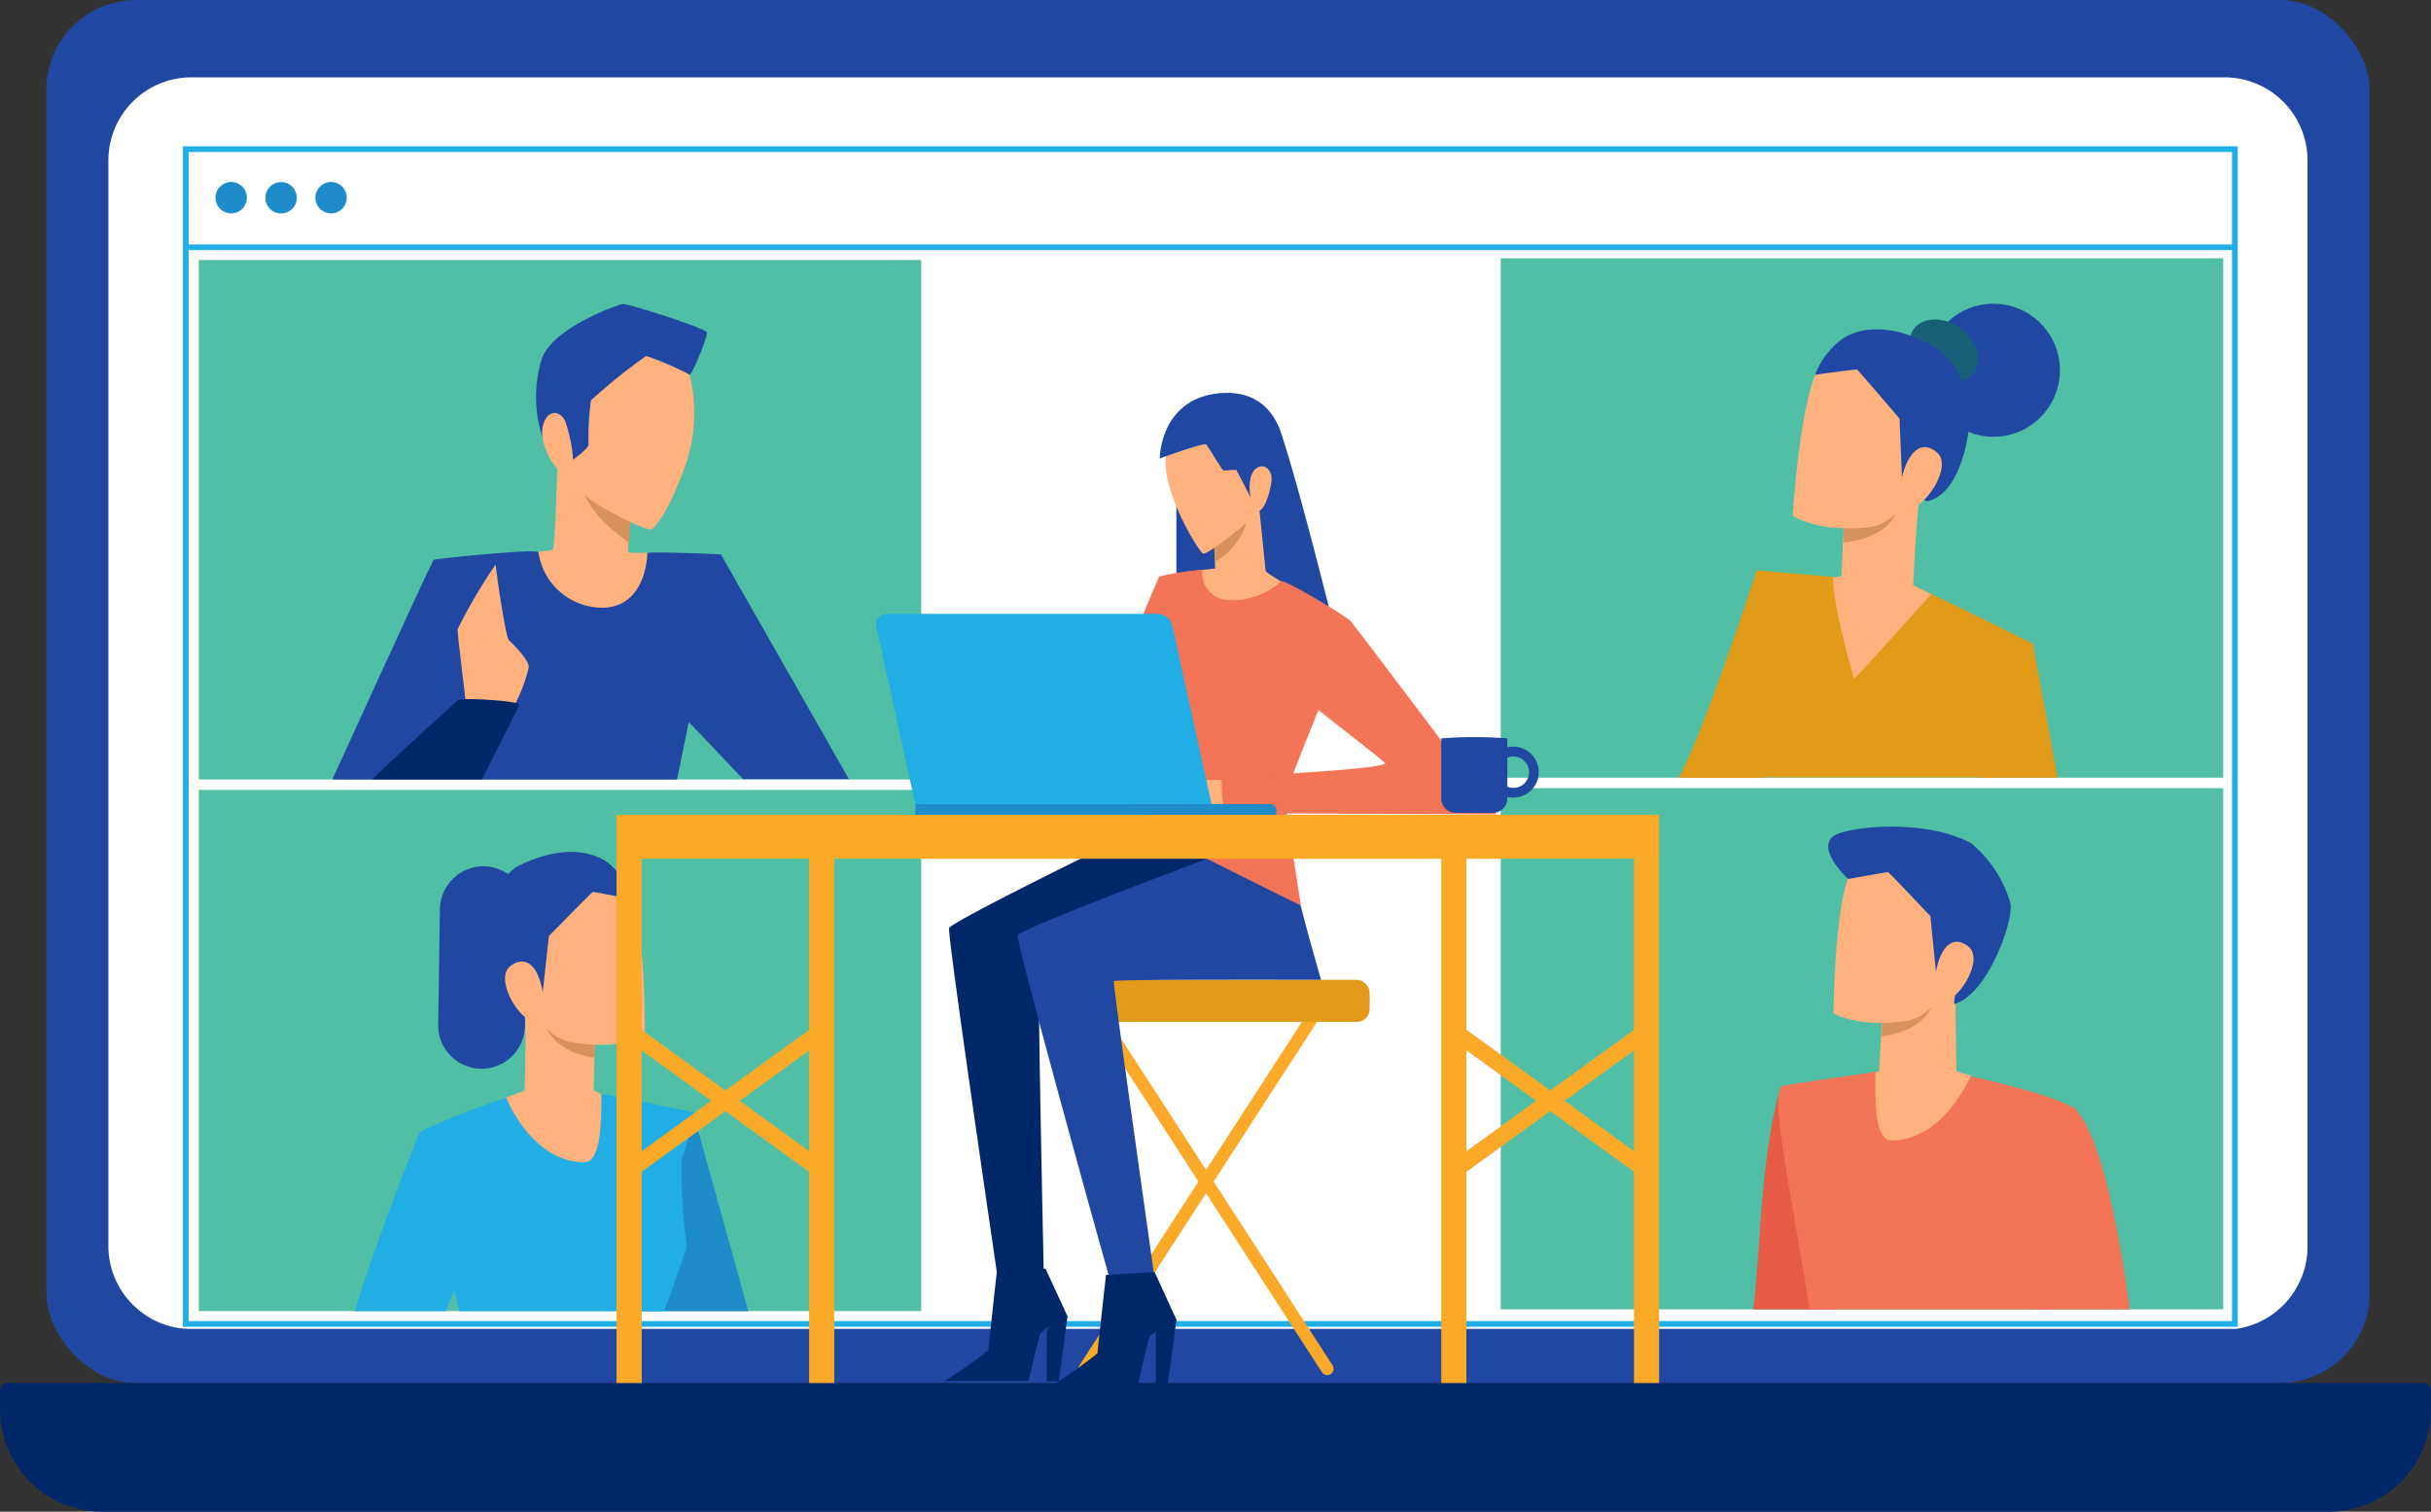
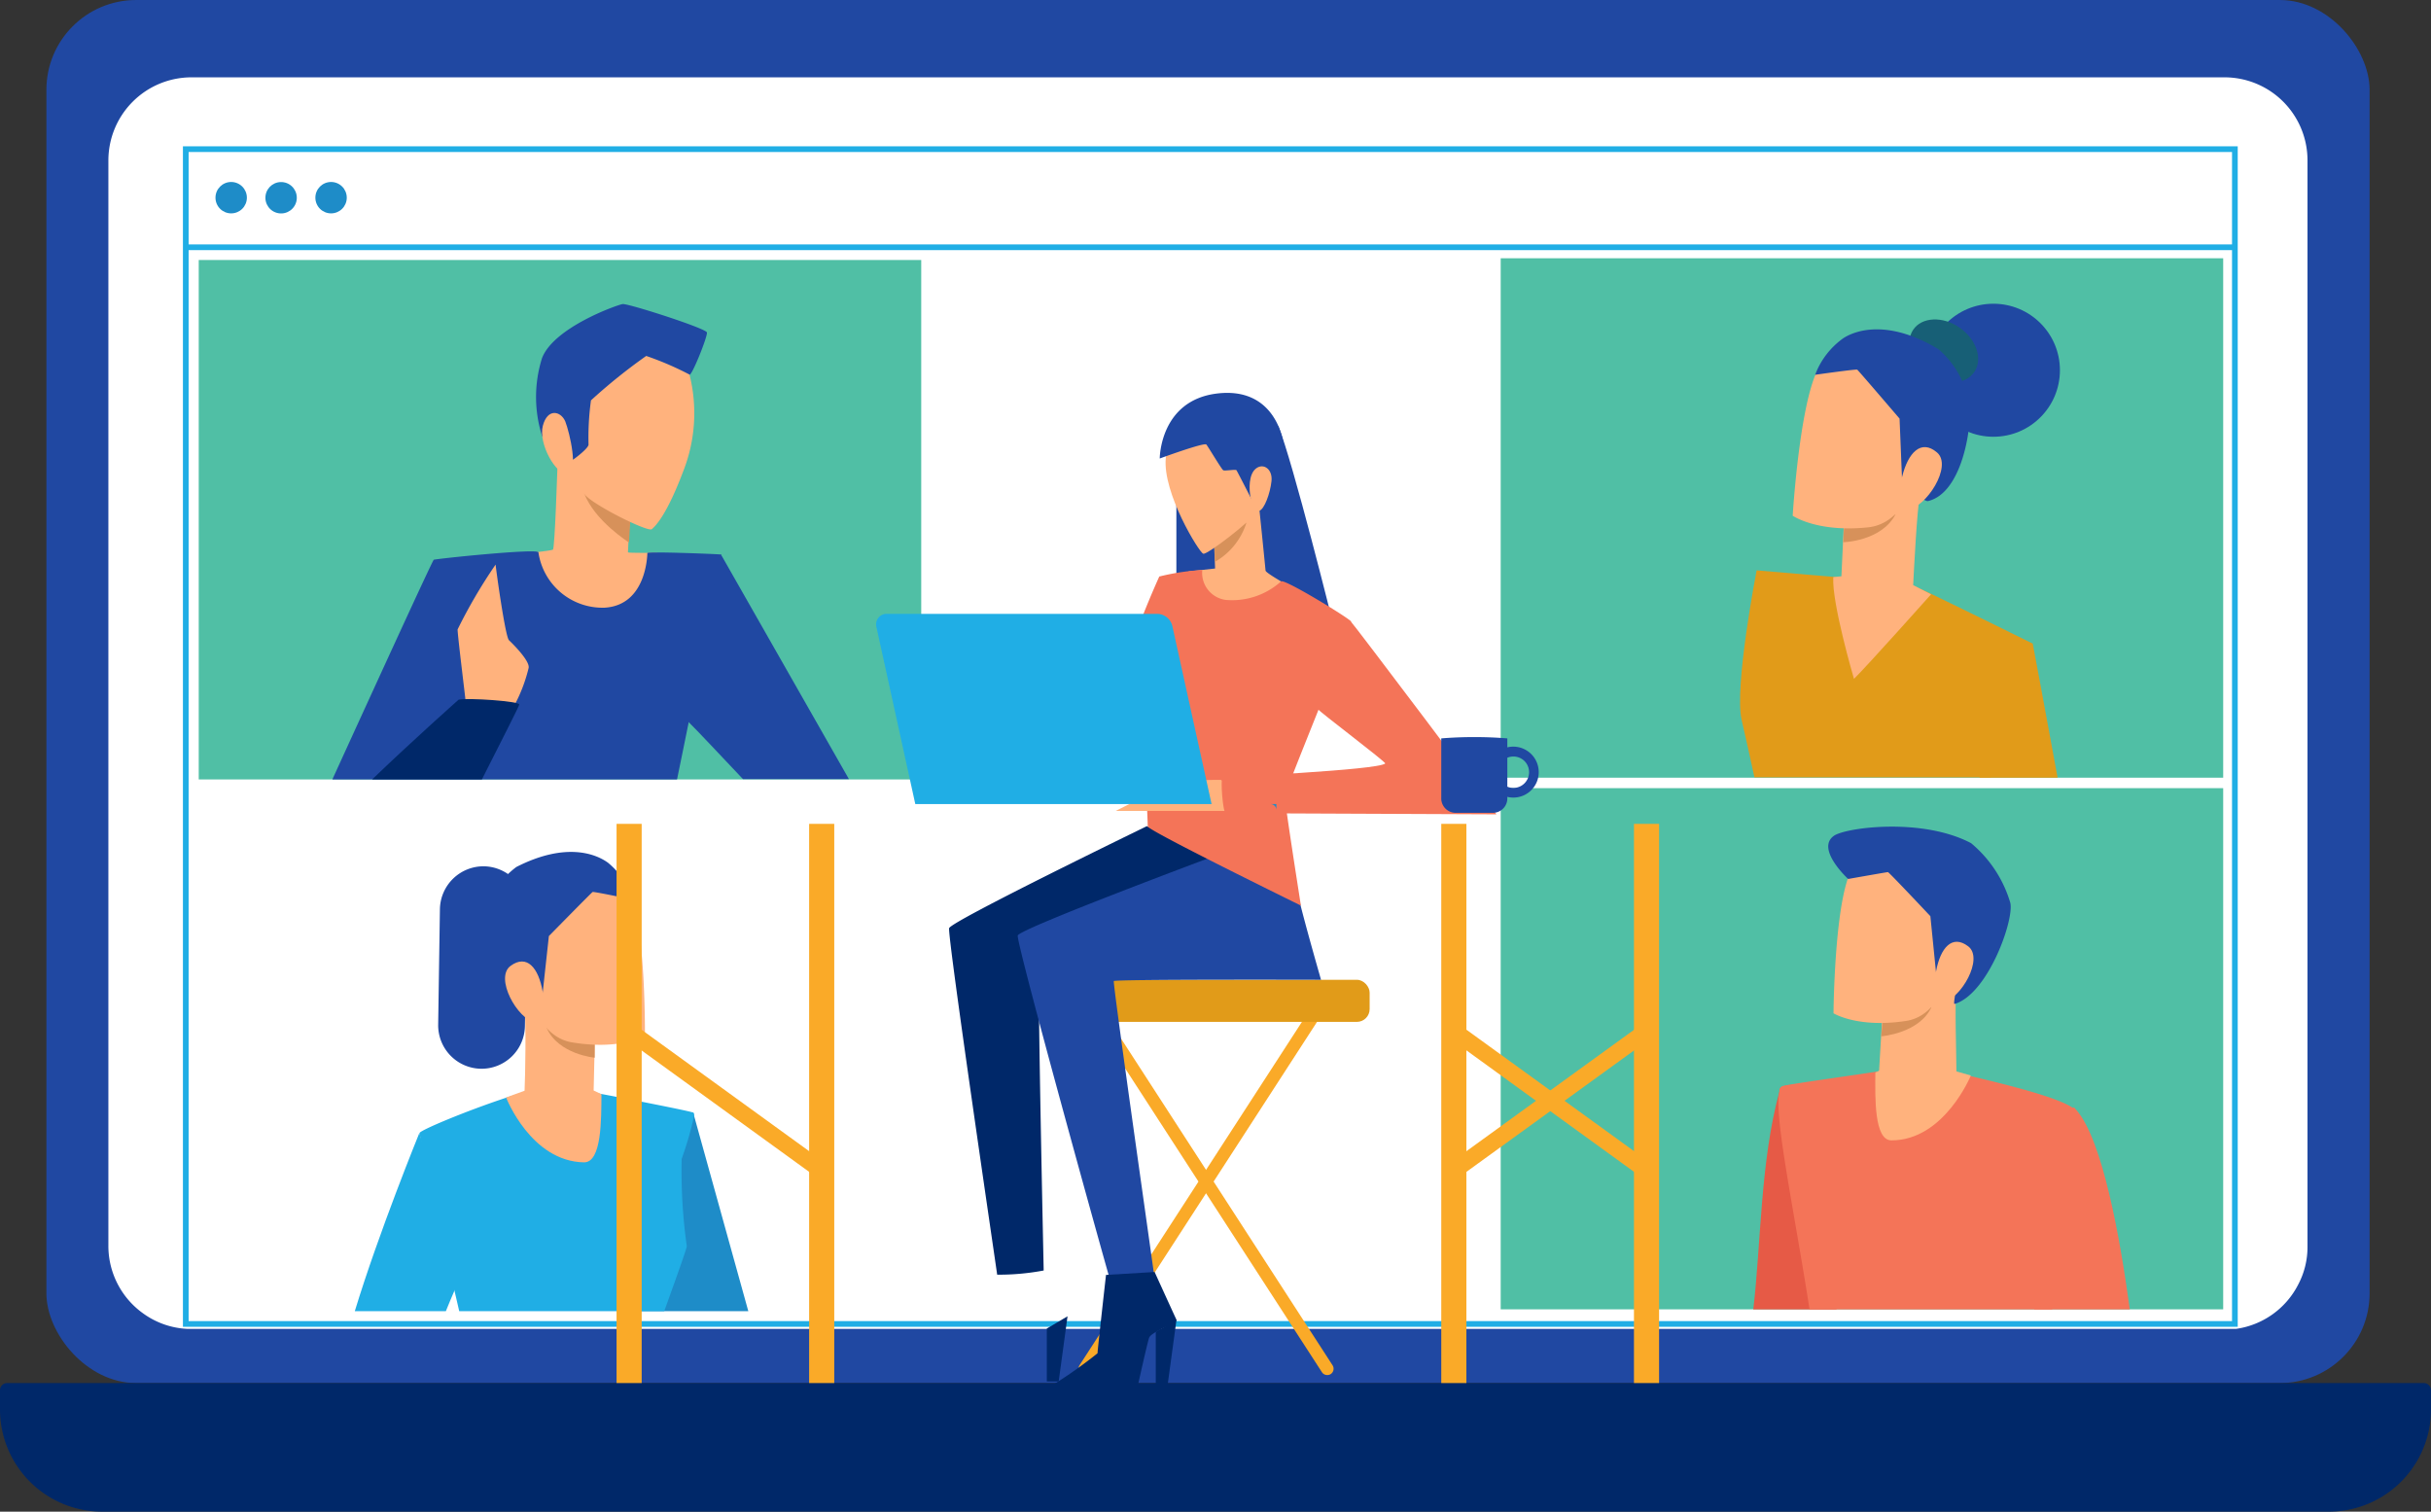
<svg xmlns="http://www.w3.org/2000/svg" viewBox="0 0 209.05 130">
  <rect x="0" y="0" width="209.05" height="130" fill="#333333" stroke="none" />
  <g id="レイヤー_2" data-name="レイヤー 2">
    <g id="レイヤー_4" data-name="レイヤー 4">
      <rect x="3.99" width="199.78" height="118.94" rx="7.72" style="fill:#2048a2" />
      <path d="M198.43,13.8v93.4a6.91,6.91,0,0,1-.8,3.27,7.11,7.11,0,0,1-5.34,3.81h-.11l-.52,0H16.1a7,7,0,0,1-3.72-1.28,7.13,7.13,0,0,1-3.06-5.86V13.8a7.15,7.15,0,0,1,7.15-7.15H191.29A7.14,7.14,0,0,1,198.43,13.8Z" style="fill:#fff" />
      <circle cx="19.88" cy="17" r="1.35" style="fill:#1e8cc8" />
      <rect x="17.09" y="22.36" width="62.13" height="44.67" style="fill:#50bfa5" />
-       <rect x="17.09" y="67.93" width="62.13" height="44.82" style="fill:#50bfa5" />
      <path d="M48,38c-.07,2.83-.3,9.17-.45,9.27s-3.3.43-3.3.43,1.92,6.56,7.63,5.67,4.63-5.83,4.63-5.83S54,47.57,54,47.5s.24-5.13.43-5.5S48.07,35.34,48,38Z" style="fill:#ffb27d" />
      <path d="M50.23,42.41c.9,2.39,3.86,4.24,3.86,4.24l.18-3Z" style="fill:#d7915a" />
      <path d="M59.29,32.21a13.59,13.59,0,0,1-.53,8.3c-1.42,3.77-2.38,4.72-2.71,5s-5.3-2.2-5.82-3.06S49,39.19,48.75,38.85A7.29,7.29,0,0,1,52,30.3C55.52,28.11,59.07,30.87,59.29,32.21Z" style="fill:#ffb27d" />
      <path d="M49.28,39.53c.38-.26,1.31-1,1.33-1.29a23.37,23.37,0,0,1,.21-3.81,48.18,48.18,0,0,1,4.75-3.82,26.73,26.73,0,0,1,3.72,1.6c.17.2,1.57-3.27,1.5-3.62S54,26.08,53.54,26.15s-5.92,2-6.93,4.65a11.13,11.13,0,0,0,0,6.68C46.91,38.17,49.28,39.53,49.28,39.53Z" style="fill:#2048a2" />
      <path d="M48.61,36.24c-.39-.9-1.53-1.16-1.93.38s1.14,4.25,2.12,4.13S49,37.24,48.61,36.24Z" style="fill:#ffb27d" />
      <path d="M59.22,62.13c-.34,1.69-.68,3.35-1,4.9H28.58c3.59-7.86,8.6-18.81,8.72-18.89s8.93-1,9-.64A5.57,5.57,0,0,0,52,52.26c3.61-.22,3.66-4.55,3.67-4.7s6.16.09,6.36.13h0C62.05,48,60.62,55.19,59.22,62.13Z" style="fill:#2048a2" />
      <path d="M73,67H63.89c-1.77-1.87-4-4.25-4.67-4.9L59.05,62,62,47.69h0Z" style="fill:#2048a2" />
      <path d="M44.27,60.59a13.45,13.45,0,0,0,1.19-3.15c.12-.6-1.36-2.07-1.69-2.38s-1.15-6.35-1.15-6.51a44.68,44.68,0,0,0-3.27,5.58c0,.52.65,5.71.67,6S43.62,61.4,44.27,60.59Z" style="fill:#ffb27d" />
      <path d="M44.65,60.59c0,.13-1.57,3.19-3.21,6.44H32c3.69-3.54,7.44-6.86,7.44-6.86C40.26,60,44.71,60.3,44.65,60.59Z" style="fill:#002869" />
      <polygon points="54.87 112.76 55.76 97.44 59.61 95.69 59.69 95.97 64.35 112.76 54.87 112.76" style="fill:#1e8cc8" />
      <path d="M59.06,107.17c0,.21-1.14,3.36-1.94,5.59H39.49c-.12-.53-.26-1.13-.41-1.77-1.17-5.15-3-13.33-3-13.55s3.94-1.88,7.51-3.06h0L44.85,94a4.53,4.53,0,0,0,3.7,2,2.42,2.42,0,0,0,2.74-2l.48.09c1.71.32,7.5,1.44,7.84,1.59.06,0,.08.13.08.28a29.93,29.93,0,0,1-1.07,3.7A46.3,46.3,0,0,0,59.06,107.17Z" style="fill:#20aee5" />
      <path d="M45.11,86.71c.14,1.17.06,5.76,0,7.09l-1.59.58s2.13,5.51,6.71,5.58c1.52,0,1.48-3.72,1.49-5.86l-.67-.32s.11-5.1.12-5.17S45.11,86.71,45.11,86.71Z" style="fill:#ffb27d" />
      <path d="M47,88.38c1,2.3,4.14,2.58,4.14,2.58l0-1.82Z" style="fill:#d7915a" />
      <path d="M41.36,91.91h0a3.73,3.73,0,0,0,3.78-3.67l.16-9.95a3.75,3.75,0,0,0-3.68-3.79h0a3.75,3.75,0,0,0-3.79,3.68l-.15,9.94A3.74,3.74,0,0,0,41.36,91.91Z" style="fill:#2048a2" />
      <path d="M54.3,77.08c1.23,3.29,1.16,12,1.16,12s-2.1,1.26-6.28.56-4.4-8.14-4.4-8.14.7-5.2,4.37-6.55A4,4,0,0,1,54.3,77.08Z" style="fill:#ffb27d" />
      <path d="M46.64,85.62l.56-5.12s3.67-3.74,3.76-3.79,3.44.65,3.44.65a6.59,6.59,0,0,0-2.12-3.17c-1-.73-3.59-1.82-7.88.37a7.6,7.6,0,0,0-2.84,4.34c-.39,1.45-.05,7.33,2.84,8.23C44.73,87.23,46.64,85.62,46.64,85.62Z" style="fill:#2048a2" />
      <path d="M46.66,85.25c-.35-2-1.34-3.22-2.75-2.19s.59,4.61,2.13,4.88S46.66,85.25,46.66,85.25Z" style="fill:#ffb27d" />
      <path d="M39.81,109.3c-.26.59-.5,1.16-.73,1.69s-.52,1.22-.74,1.77H30.51c2.07-6.8,5.55-15.32,5.55-15.32Z" style="fill:#20aee5" />
      <path d="M192.43,114.1H15.73V12.58h176.7Zm-176.21-.49H191.94V13.07H16.22Z" style="fill:#20aee5" />
      <rect x="129.05" y="22.21" width="62.13" height="44.67" style="fill:#50bfa5" />
      <rect x="129.05" y="67.78" width="62.13" height="44.82" style="fill:#50bfa5" />
-       <path d="M155.81,50s-2.5,10-4.34,16.89h-7.1c2.3-4.31,6.69-17.8,6.69-17.8Z" style="fill:#e19b19" />
      <path d="M174.82,55.36v0c-.15.46-2,6.34-3.6,11.49H150.87c-.37-1.73-.76-3.46-1.1-4.93-.66-2.85,1.29-12.87,1.29-12.87l6.59.56h0l7.15.88,1.26.58C169.54,52.74,174.82,55.36,174.82,55.36Z" style="fill:#e19b19" />
      <path d="M165.09,42.64c-.24,1.2-.5,6.3-.57,7.68l1.54.79s-5.5,6.17-6.63,7.27c0,0-1.92-6.52-1.78-8.75l.7-.07s.25-5.3.25-5.38S165.09,42.64,165.09,42.64Z" style="fill:#ffb27d" />
      <path d="M163,44.24c-1.23,2.32-4.49,2.39-4.49,2.39l.09-1.9Z" style="fill:#d7915a" />
      <circle cx="171.42" cy="31.84" r="5.72" style="fill:#2048a2" />
      <path d="M156.21,32c-1.51,3.34-2.05,12.35-2.05,12.35s2.09,1.46,6.49,1,5.15-8.16,5.15-8.16-.36-5.46-4.08-7.12A4.14,4.14,0,0,0,156.21,32Z" style="fill:#ffb27d" />
      <path d="M169.77,32c.76-1.1.2-2.81-1.25-3.82s-3.26-.93-4,.18-.21,2.82,1.25,3.82S169,33.12,169.77,32Z" style="fill:#175f76" />
      <path d="M163.57,41.39,163.35,36s-3.55-4.15-3.64-4.21-3.62.44-3.62.44a6.81,6.81,0,0,1,2.43-3.15c1.07-.69,3.86-1.64,8.16.94a7.88,7.88,0,0,1,2.65,4.71c.3,1.54-.47,7.63-3.53,8.36C165.44,43.2,163.57,41.39,163.57,41.39Z" style="fill:#2048a2" />
      <path d="M163.57,41c.51-2.07,1.63-3.26,3-2.09s-.94,4.75-2.56,4.93S163.57,41,163.57,41Z" style="fill:#ffb27d" />
      <path d="M176.94,66.88h-6.72l4.59-11.49v0S175.83,60.78,176.94,66.88Z" style="fill:#e19b19" />
      <path d="M158.54,107.92s-.29,2.16-.62,4.69h-7.15c.67-5.63.61-12.81,2.25-18.74l0-.11h0s0,0,0-.06h0c.41-.85,3.82-.13,3.82-.13Z" style="fill:#e65a46" />
      <path d="M176.47,112.61H155.61c-1.34-8.64-3.09-16.69-2.59-18.74l0-.11,0-.06h0a.48.48,0,0,1,.24-.29c.36-.15,6.57-1,8.1-1.25l.34,0a2.47,2.47,0,0,0,2.69,2.16,4.46,4.46,0,0,0,3.71-2.1l1.31.31h0c3.56.84,7.6,1.87,8.86,2.76h0a.83.83,0,0,1,.23.26C179.68,97.18,177.59,103.74,176.47,112.61Z" style="fill:#f47458" />
      <path d="M168.24,85c-.16,1.15,0,5.83,0,7.14l1.24.35s-2.28,5.58-6.83,5.58c-1.5,0-1.4-3.72-1.38-5.84l.32-.15s.31-5.22.31-5.29S168.24,85,168.24,85Z" style="fill:#ffb27d" />
      <path d="M166.09,86.62c-1.06,2.26-4.31,2.5-4.31,2.5l.14-1.81Z" style="fill:#d7915a" />
      <path d="M159,75.29c-1.27,3.25-1.33,11.85-1.33,11.85s2.06,1.29,6.23.66,4.48-8,4.48-8-.61-5.17-4.23-6.57A4,4,0,0,0,159,75.29Z" style="fill:#ffb27d" />
      <path d="M166.51,83.88,166,78.79S162.44,75,162.35,75s-3.42.59-3.42.59-2.81-2.58-1.23-3.71c1-.71,7.57-1.6,11.8.63a10.56,10.56,0,0,1,3.37,5.12c.36,1.44-1.91,7.86-4.79,8.71-.18,0,.37-1.81,0-2.48S166.51,83.88,166.51,83.88Z" style="fill:#2048a2" />
      <path d="M166.49,83.52c.37-2,1.38-3.19,2.76-2.14s-.65,4.56-2.19,4.81S166.49,83.52,166.49,83.52Z" style="fill:#ffb27d" />
      <path d="M183.15,112.61h-8.21c-.63-2.48-1.21-4.69-1.39-5.09-.42-.94,4.19-12.5,4.81-12.28h0c.08.08.15.17.23.26C180.8,98.09,182.29,106.3,183.15,112.61Z" style="fill:#f47458" />
      <path d="M109.93,36.64c1.25,3.07,4.75,17.17,4.75,17.17L101.16,52V38.46Z" style="fill:#2048a2" />
      <path d="M93.29,118.25a.56.56,0,0,1-.3-.08.56.56,0,0,1-.16-.76l20.85-32.19a.55.55,0,1,1,.91.6L93.75,118A.55.55,0,0,1,93.29,118.25Z" style="fill:#faaa28" />
      <path d="M114.13,118.25a.53.53,0,0,1-.45-.24L92.83,85.82a.55.55,0,1,1,.92-.6l20.84,32.19a.55.55,0,0,1-.16.76A.52.52,0,0,1,114.13,118.25Z" style="fill:#faaa28" />
      <path d="M108.07,41.68c.2,1.73.73,7.07.76,7.39s4.52,2.7,4.52,2.7-6.9,2.1-9.29.79a3.16,3.16,0,0,1-1.85-3.42l2.28-.25s-.11-3.38-.25-3.7S107.84,39.6,108.07,41.68Z" style="fill:#ffb27d" />
      <rect x="90.86" y="84.26" width="26.92" height="3.62" rx="1.1" style="fill:#e19b19" />
      <path d="M107.19,44.93a5.89,5.89,0,0,1-2.72,3.39l-.06-2.14Z" style="fill:#d7915a" />
      <path d="M106.37,74.59c.53,2.15,0,7.93,0,7.93s-16.84,1.58-17,1.74.38,24.85.38,25a20.66,20.66,0,0,1-4,.36c0-.08-4.3-29.2-4.13-29.8s17-8.77,17-8.77Z" style="fill:#002869" />
      <path d="M111.75,77.49c.52,2.15,1.85,6.77,1.85,6.77s-17.71-.05-17.82.11,3.58,25.95,3.58,26.11a18.09,18.09,0,0,1-3.67.4c-.27-.82-8.34-29.84-8.17-30.43s17-6.87,17-6.87Z" style="fill:#2048a2" />
      <path d="M100.25,39.39c-.29,3,2.87,8.12,3.22,8.23s4.07-2.81,4.18-3.19.51-1.71.51-1.71,2-1.79,2-3.33S100.76,34.05,100.25,39.39Z" style="fill:#ffb27d" />
      <path d="M110.16,50c.26-.26,5.68,3.06,6,3.42s-5.67,14.5-5.67,15.11,1.38,9.35,1.38,9.35c-.35-.18-13.17-6.46-13.17-6.81s-.37-9.43-.69-9.85a15.59,15.59,0,0,1-1.57-3.14,80.56,80.56,0,0,1,3.25-8.5,19.83,19.83,0,0,1,3.7-.56,2.34,2.34,0,0,0,2,2.57A6.27,6.27,0,0,0,110.16,50Z" style="fill:#f47458" />
      <path d="M105,67.07a37.76,37.76,0,0,0-4.06.19c-.39.15-5,2.48-5,2.48h12.65Z" style="fill:#ffb27d" />
      <path d="M105.42,69.93l23.26.1c-.18-.32-12.33-16.44-12.55-16.62s-2.85,7.41-2.78,7.59,5.88,4.56,5.77,4.66c-.68.58-13.83,1.15-14,1.22S105.14,69.93,105.42,69.93Z" style="fill:#f47458" />
      <path d="M99.73,39.43s0-5,4.94-5.59,5.89,3.91,5.79,5.48a10.11,10.11,0,0,1-1.8,4.15.58.58,0,0,1-.82-.1c-.08-.17-1.44-2.83-1.51-2.93s-1,.08-1.14,0-1.28-2-1.45-2.21S99.73,39.43,99.73,39.43Z" style="fill:#2048a2" />
      <path d="M107.56,42.89c-.18-.85-.18-2.13.46-2.61s1.43.07,1.32,1.1-.61,2.43-1.06,2.55S107.61,43.13,107.56,42.89Z" style="fill:#ffb27d" />
      <polygon points="91.8 113.2 91.04 118.8 90.02 118.8 90.02 114.25 91.8 113.2" style="fill:#002869" />
-       <path d="M89.91,109.1s1.75,3.81,1.89,4.1-2.18,1-2.36,1.57-1,4-1,4H81.23A39.75,39.75,0,0,0,85,116.11c0-.25.72-6.74.72-6.74Z" style="fill:#002869" />
      <polygon points="101.17 113.5 100.41 119.09 99.39 119.09 99.39 114.54 101.17 113.5" style="fill:#002869" />
      <path d="M99.29,109.39s1.74,3.82,1.88,4.11-2.18,1-2.36,1.56-.94,4-.94,4H90.6a39.58,39.58,0,0,0,3.78-2.68c0-.26.73-6.74.73-6.74Z" style="fill:#002869" />
      <rect x="61.66" y="84.44" width="1.44" height="20.45" transform="translate(-50.88 89.63) rotate(-54.07)" style="fill:#faaa28" />
-       <rect x="52.15" y="93.95" width="20.45" height="1.44" transform="translate(-43.68 54.6) rotate(-35.92)" style="fill:#faaa28" />
      <rect x="53.02" y="70.85" width="2.16" height="48.78" style="fill:#faaa28" />
      <rect x="69.58" y="70.85" width="2.16" height="48.78" style="fill:#faaa28" />
      <rect x="132.59" y="84.44" width="1.44" height="20.45" transform="translate(-21.57 147.06) rotate(-54.07)" style="fill:#faaa28" />
      <rect x="123.08" y="93.95" width="20.45" height="1.44" transform="translate(-30.19 96.21) rotate(-35.92)" style="fill:#faaa28" />
      <rect x="123.94" y="70.85" width="2.16" height="48.78" style="fill:#faaa28" />
      <rect x="140.51" y="70.85" width="2.16" height="48.78" style="fill:#faaa28" />
-       <rect x="53.02" y="70.07" width="89.65" height="3.78" style="fill:#faaa28" />
-       <path d="M78.71,69.15h30.54a.51.51,0,0,1,.51.51v.41a0,0,0,0,1,0,0H78.71a0,0,0,0,1,0,0v-.92A0,0,0,0,1,78.71,69.15Z" style="fill:#1e8cc8" />
+       <path d="M78.71,69.15h30.54a.51.51,0,0,1,.51.51v.41a0,0,0,0,1,0,0a0,0,0,0,1,0,0v-.92A0,0,0,0,1,78.71,69.15Z" style="fill:#1e8cc8" />
      <path d="M104.19,69.15H78.71L75.36,53.89a.9.9,0,0,1,.88-1.1H99.49a1.36,1.36,0,0,1,1.33,1.07Z" style="fill:#20aee5" />
      <path d="M130.14,68.59a2.19,2.19,0,1,1,2.18-2.19A2.18,2.18,0,0,1,130.14,68.59Zm0-3.53a1.35,1.35,0,1,0,1.35,1.34A1.34,1.34,0,0,0,130.14,65.06Z" style="fill:#2048a2" />
      <path d="M128.44,69.9h-3.32a1.24,1.24,0,0,1-1.18-1.29V63.5a35.9,35.9,0,0,1,5.68,0v5.11A1.24,1.24,0,0,1,128.44,69.9Z" style="fill:#2048a2" />
      <path d="M.62,118.94H208.43a.62.62,0,0,1,.62.62v1.65a8.79,8.79,0,0,1-8.79,8.79H8.79A8.79,8.79,0,0,1,0,121.21v-1.65a.62.62,0,0,1,.62-.62Z" style="fill:#002869" />
      <rect x="15.97" y="21.02" width="176.21" height="0.49" style="fill:#20aee5" />
      <circle cx="24.17" cy="17" r="1.35" transform="translate(3.52 38.14) rotate(-80.78)" style="fill:#1e8cc8" />
      <circle cx="28.47" cy="17" r="1.35" style="fill:#1e8cc8" />
    </g>
  </g>
</svg>